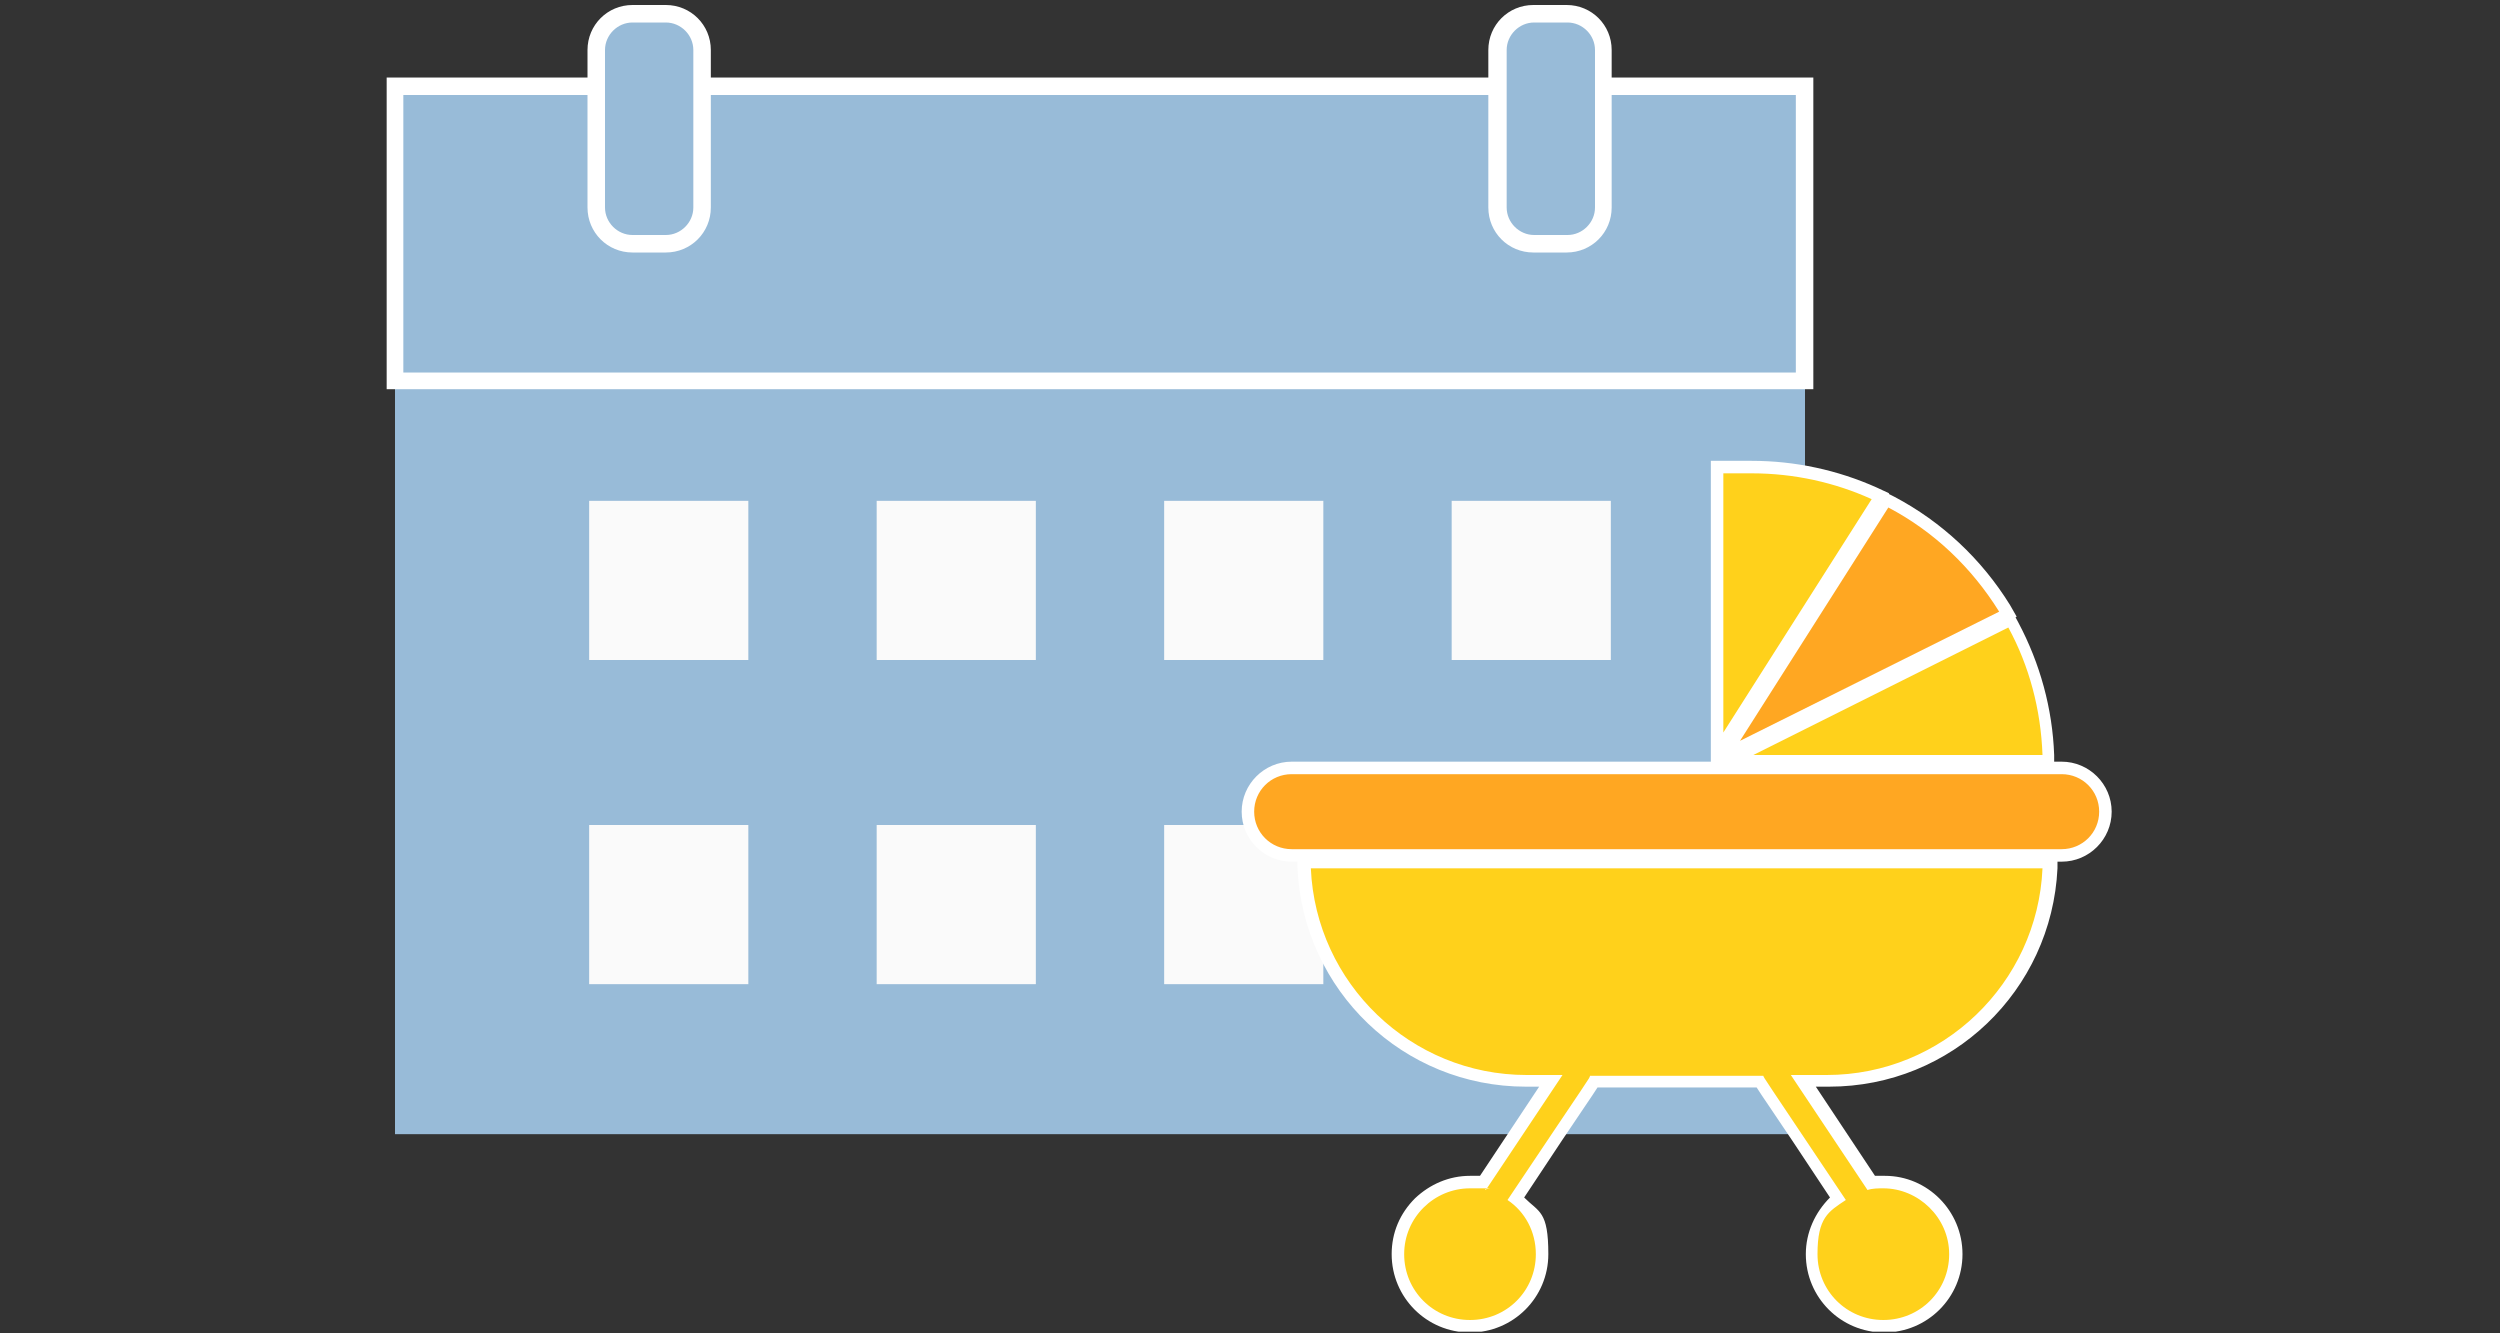
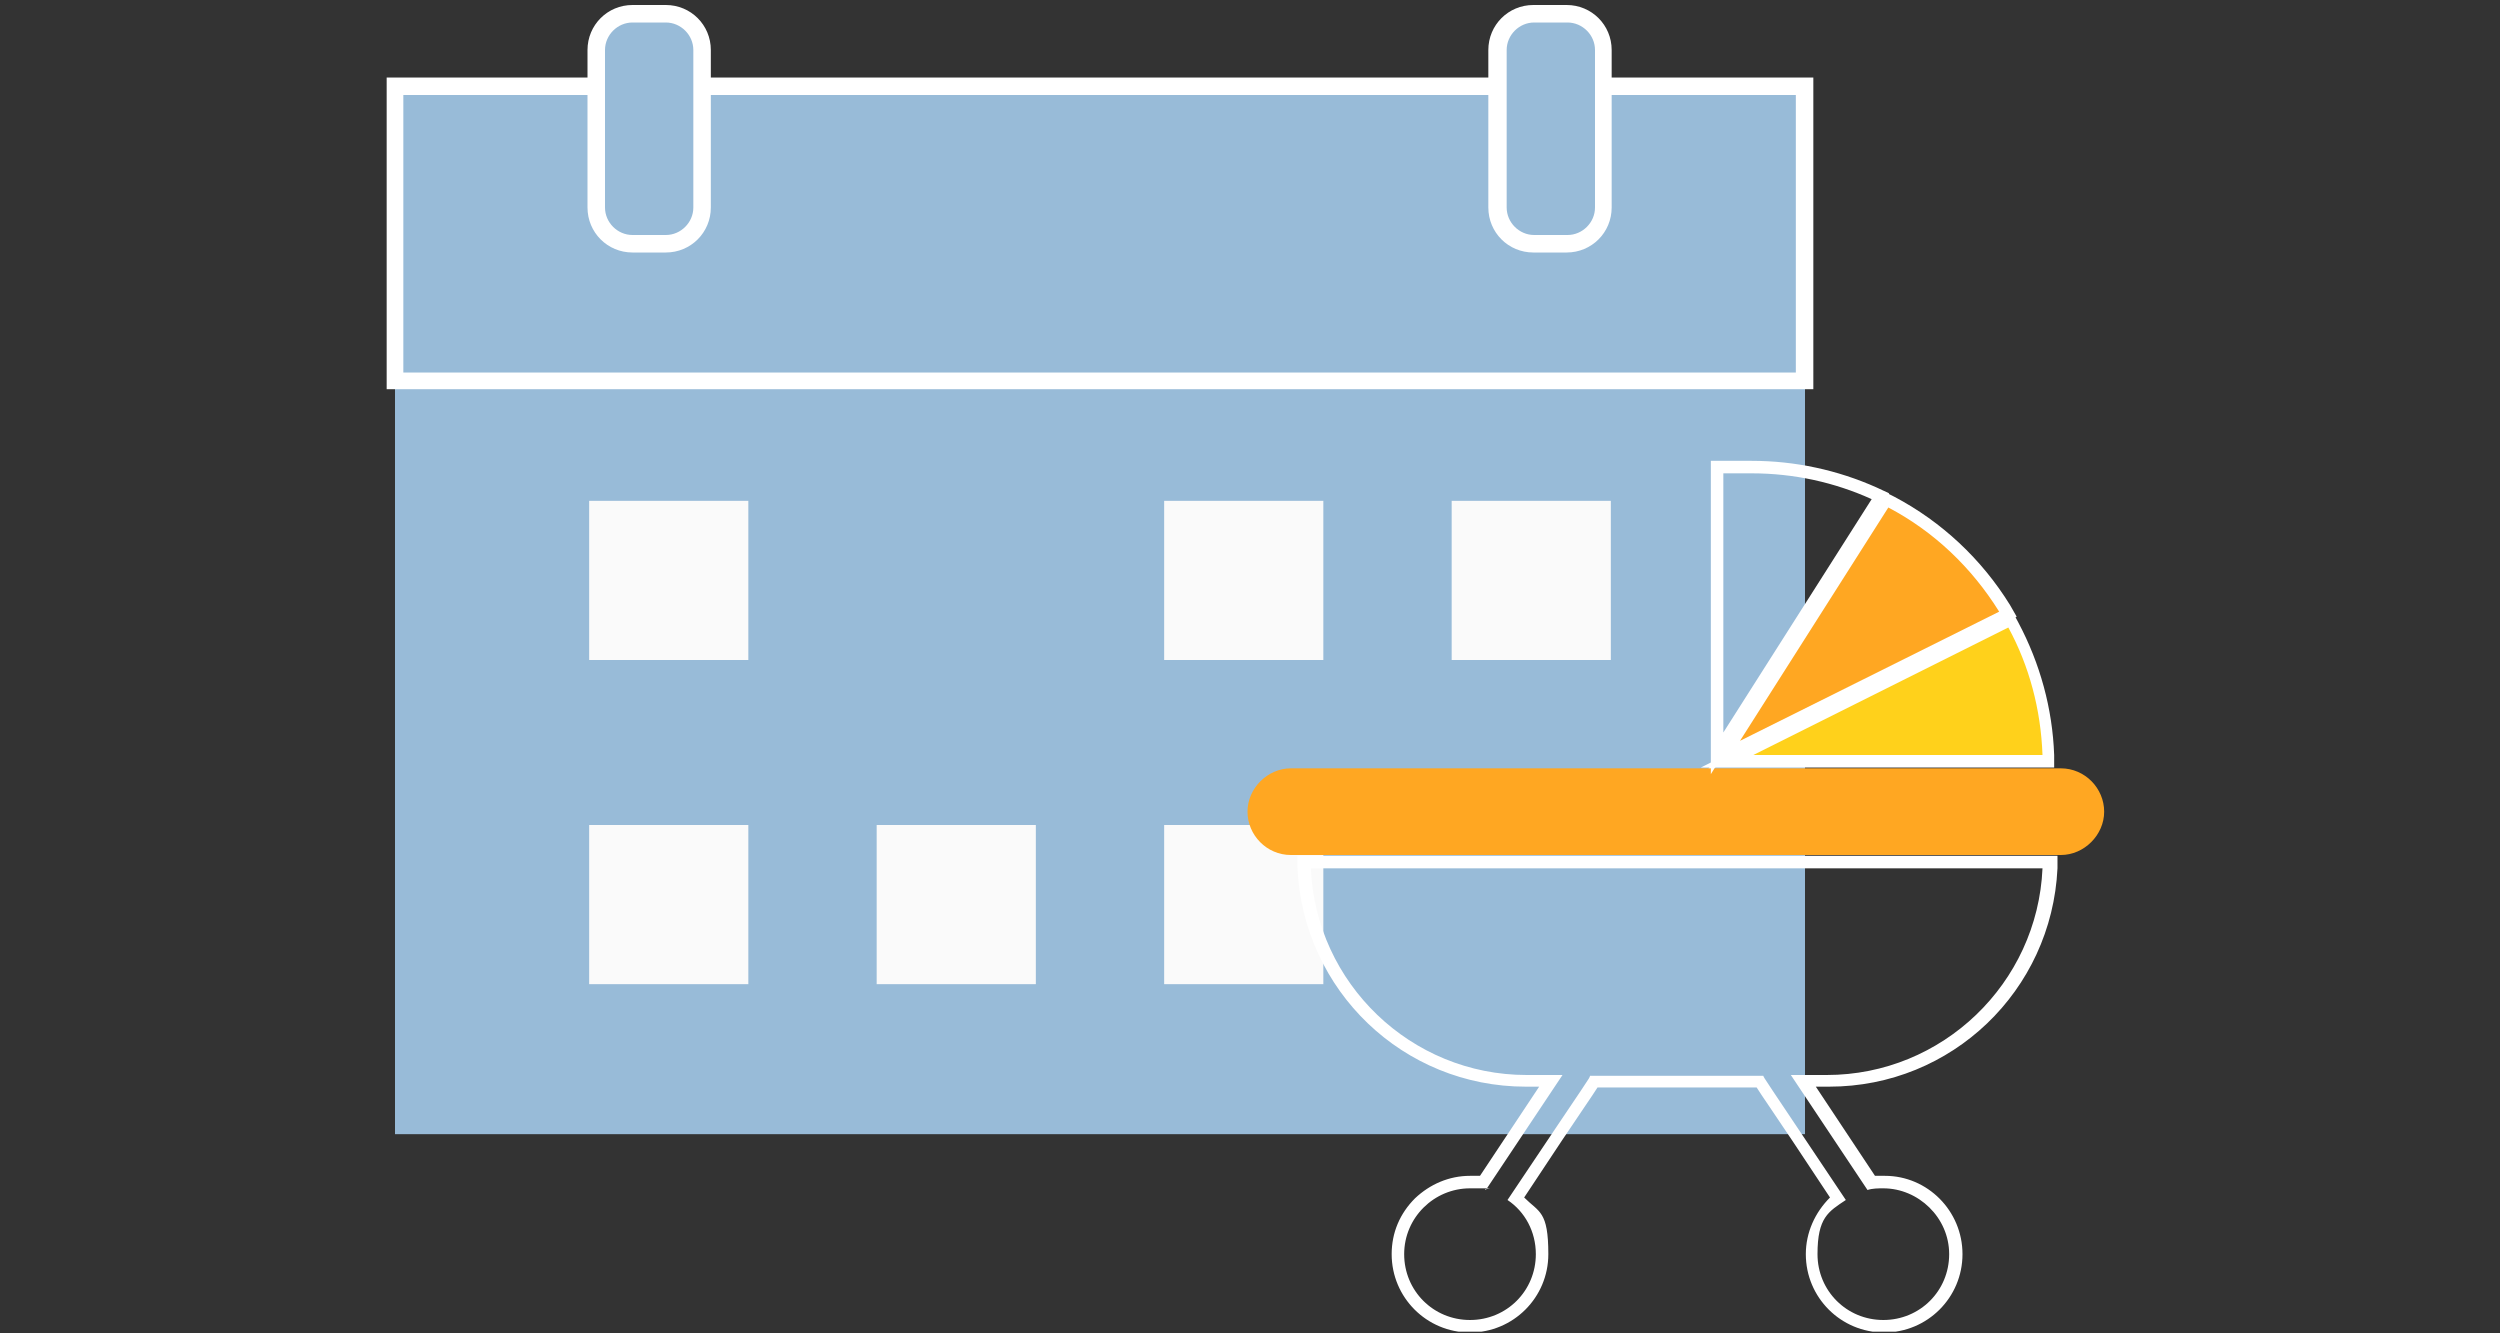
<svg xmlns="http://www.w3.org/2000/svg" id="_レイヤー_1" data-name="レイヤー 1" width="300" height="160" version="1.1" viewBox="0 0 300 160">
  <rect x="0" y="0" width="300" height="160" fill="#333333" stroke="none" />
  <defs>
    <style>
      .cls-1 {
        fill: #98bbd8;
      }

      .cls-1, .cls-2, .cls-3, .cls-4, .cls-5, .cls-6 {
        stroke-width: 0px;
      }

      .cls-7 {
        clip-path: url(#clippath);
      }

      .cls-2 {
        fill: none;
      }

      .cls-3 {
        fill: #fafafa;
      }

      .cls-4 {
        fill: #ffa722;
      }

      .cls-5 {
        fill: #ffd11b;
      }

      .cls-6 {
        fill: #fff;
      }
    </style>
    <clipPath id="clippath">
      <rect class="cls-2" x="46.4" y=".7" width="207" height="159.1" />
    </clipPath>
  </defs>
  <rect class="cls-1" x="47.4" y="45.7" width="169.2" height="90.4" />
  <rect class="cls-1" x="47.4" y="10.3" width="169.2" height="35.4" />
  <path class="cls-6" d="M48.4,11.4h167.1v33.3H48.4V11.4ZM46.4,46.7h171.2V9.3H46.4v37.4Z" />
  <g class="cls-7">
    <path class="cls-1" d="M79.9,29.3h-4c-2.4,0-4.3-1.9-4.3-4.3V6c0-2.4,1.9-4.3,4.3-4.3h4c2.4,0,4.3,1.9,4.3,4.3v18.9c0,2.4-1.9,4.3-4.3,4.3" />
    <path class="cls-6" d="M79.9,30.3h-4c-3,0-5.4-2.4-5.4-5.4V6c0-3,2.4-5.4,5.4-5.4h4c3,0,5.4,2.4,5.4,5.4v18.9c0,3-2.4,5.4-5.4,5.4M75.9,2.7c-1.8,0-3.3,1.5-3.3,3.3v18.9c0,1.8,1.5,3.3,3.3,3.3h4c1.8,0,3.3-1.5,3.3-3.3V6c0-1.8-1.5-3.3-3.3-3.3h-4Z" />
    <path class="cls-1" d="M188,29.3h-4c-2.4,0-4.3-1.9-4.3-4.3V6c0-2.4,1.9-4.3,4.3-4.3h4c2.4,0,4.3,1.9,4.3,4.3v18.9c0,2.4-1.9,4.3-4.3,4.3" />
    <path class="cls-6" d="M188,30.3h-4c-3,0-5.4-2.4-5.4-5.4V6c0-3,2.4-5.4,5.4-5.4h4c3,0,5.4,2.4,5.4,5.4v18.9c0,3-2.4,5.4-5.4,5.4M184.1,2.7c-1.8,0-3.3,1.5-3.3,3.3v18.9c0,1.8,1.5,3.3,3.3,3.3h4c1.8,0,3.3-1.5,3.3-3.3V6c0-1.8-1.5-3.3-3.3-3.3h-4Z" />
    <rect class="cls-3" x="70.7" y="60.1" width="19.1" height="19.1" />
-     <rect class="cls-3" x="105.2" y="60.1" width="19.1" height="19.1" />
    <rect class="cls-3" x="139.7" y="60.1" width="19.1" height="19.1" />
    <rect class="cls-3" x="70.7" y="99" width="19.1" height="19.1" />
    <rect class="cls-3" x="105.2" y="99" width="19.1" height="19.1" />
    <rect class="cls-3" x="139.7" y="99" width="19.1" height="19.1" />
    <rect class="cls-3" x="174.2" y="60.1" width="19.1" height="19.1" />
    <path class="cls-5" d="M207.3,91.4l34-17,.3.6c2.6,4.9,4,10.1,4.2,15.6v.8s-38.5,0-38.5,0Z" />
    <path class="cls-6" d="M241,75.3c2.5,4.6,3.9,9.8,4.1,15.3h-34.7l30.6-15.3ZM241.6,73.4l-1.3.6-30.6,15.3-5.6,2.8h42.4v-1.5c-.2-5.6-1.7-11-4.3-15.9l-.7-1.3Z" />
    <path class="cls-4" d="M226.3,59.9l.6.3c5.6,3,10.3,7.4,13.6,12.7l.4.7-34.2,17.1,19.6-30.8Z" />
    <path class="cls-6" d="M226.6,60.9c5.5,2.9,10,7.2,13.3,12.5l-31.1,15.5,17.8-28ZM226.1,59l-.7,1.1-17.8,28-2.8,4.5,4.7-2.4,31.1-15.5,1.4-.7-.8-1.4c-3.4-5.5-8.2-10-13.9-13l-1.2-.6Z" />
-     <path class="cls-5" d="M226,159c-4.8,0-8.6-3.9-8.6-8.6s1.2-5,3.1-6.7c-3.9-5.9-6.2-9.4-7.6-11.4-1.1-1.6-1.5-2.3-1.8-2.7h-19.9c-.2.4-.7,1.1-1.8,2.7-1.3,2-3.6,5.4-7.6,11.4,2,1.6,3.1,4.1,3.1,6.7,0,4.8-3.9,8.6-8.6,8.6s-8.6-3.9-8.6-8.6,3.9-8.6,8.6-8.6,1.1,0,1.6.1l8.1-12.2h-2.9c-14.3,0-26-11.2-26.6-25.5v-.8s89.4,0,89.4,0v.8c-.6,14.3-12.3,25.5-26.7,25.5h-2.9l8.1,12.2c.5,0,1.1-.1,1.6-.1,4.8,0,8.6,3.9,8.6,8.6s-3.9,8.6-8.6,8.6" />
    <path class="cls-6" d="M245.1,104.2c-.6,13.8-12,24.8-25.9,24.8h-4.3l9.2,13.8c.6-.2,1.3-.2,1.9-.2,4.2,0,7.9,3.5,7.9,7.9s-3.5,7.9-7.9,7.9-7.9-3.5-7.9-7.9,1.3-5.1,3.4-6.5c-10.3-15.4-9.8-14.6-9.9-14.9h-20.8c-.1.4.4-.5-9.9,14.9,2.1,1.4,3.4,3.8,3.4,6.5,0,4.4-3.5,7.9-7.9,7.9s-7.9-3.5-7.9-7.9,3.6-7.9,7.9-7.9,1.3,0,1.9.2l9.2-13.8h-4.3c-13.9,0-25.3-11-25.9-24.8h87.9ZM246.6,102.7h-90.9v1.5c.7,14.7,12.7,26.2,27.4,26.2h1.6l-7.1,10.7c-.4,0-.8,0-1.2,0-2.5,0-4.8,1-6.6,2.7-1.8,1.8-2.8,4.1-2.8,6.7,0,5.2,4.2,9.4,9.4,9.4s9.4-4.2,9.4-9.4-1.1-5-2.9-6.8c3.7-5.6,5.9-8.9,7.2-10.8.8-1.2,1.3-1.9,1.6-2.4h19.1c.3.5.8,1.2,1.6,2.4,1.3,1.9,3.5,5.2,7.2,10.8-1.8,1.8-2.9,4.2-2.9,6.8,0,5.2,4.2,9.4,9.4,9.4s9.4-4.2,9.4-9.4-4.2-9.4-9.3-9.4-.8,0-1.2,0l-7.1-10.7h1.6c14.7,0,26.7-11.5,27.4-26.2v-1.5Z" />
    <path class="cls-4" d="M154.9,102.6c-2.9,0-5.2-2.4-5.2-5.2s2.4-5.2,5.2-5.2h92.4c2.9,0,5.2,2.4,5.2,5.2s-2.4,5.2-5.2,5.2h-92.4Z" />
-     <path class="cls-6" d="M247.4,92.9c2.5,0,4.5,2,4.5,4.5s-2,4.5-4.5,4.5h-92.4c-2.5,0-4.5-2-4.5-4.5s2-4.5,4.5-4.5h92.4ZM247.4,91.4h-92.4c-3.3,0-6,2.7-6,6s2.7,6,6,6h92.4c3.3,0,6-2.7,6-6s-2.7-6-6-6" />
-     <path class="cls-5" d="M206.1,56.1h4.1c5.1,0,10.1,1.1,14.7,3.2l.8.3-19.6,30.8v-34.3Z" />
    <path class="cls-6" d="M210.2,56.8c5.1,0,10,1.1,14.4,3.1l-17.8,28v-31.1h3.4ZM210.2,55.3h-4.9v37.6l2.7-4.3,17.8-28,.9-1.4-1.5-.7c-4.7-2.1-9.8-3.2-15-3.2" />
  </g>
</svg>